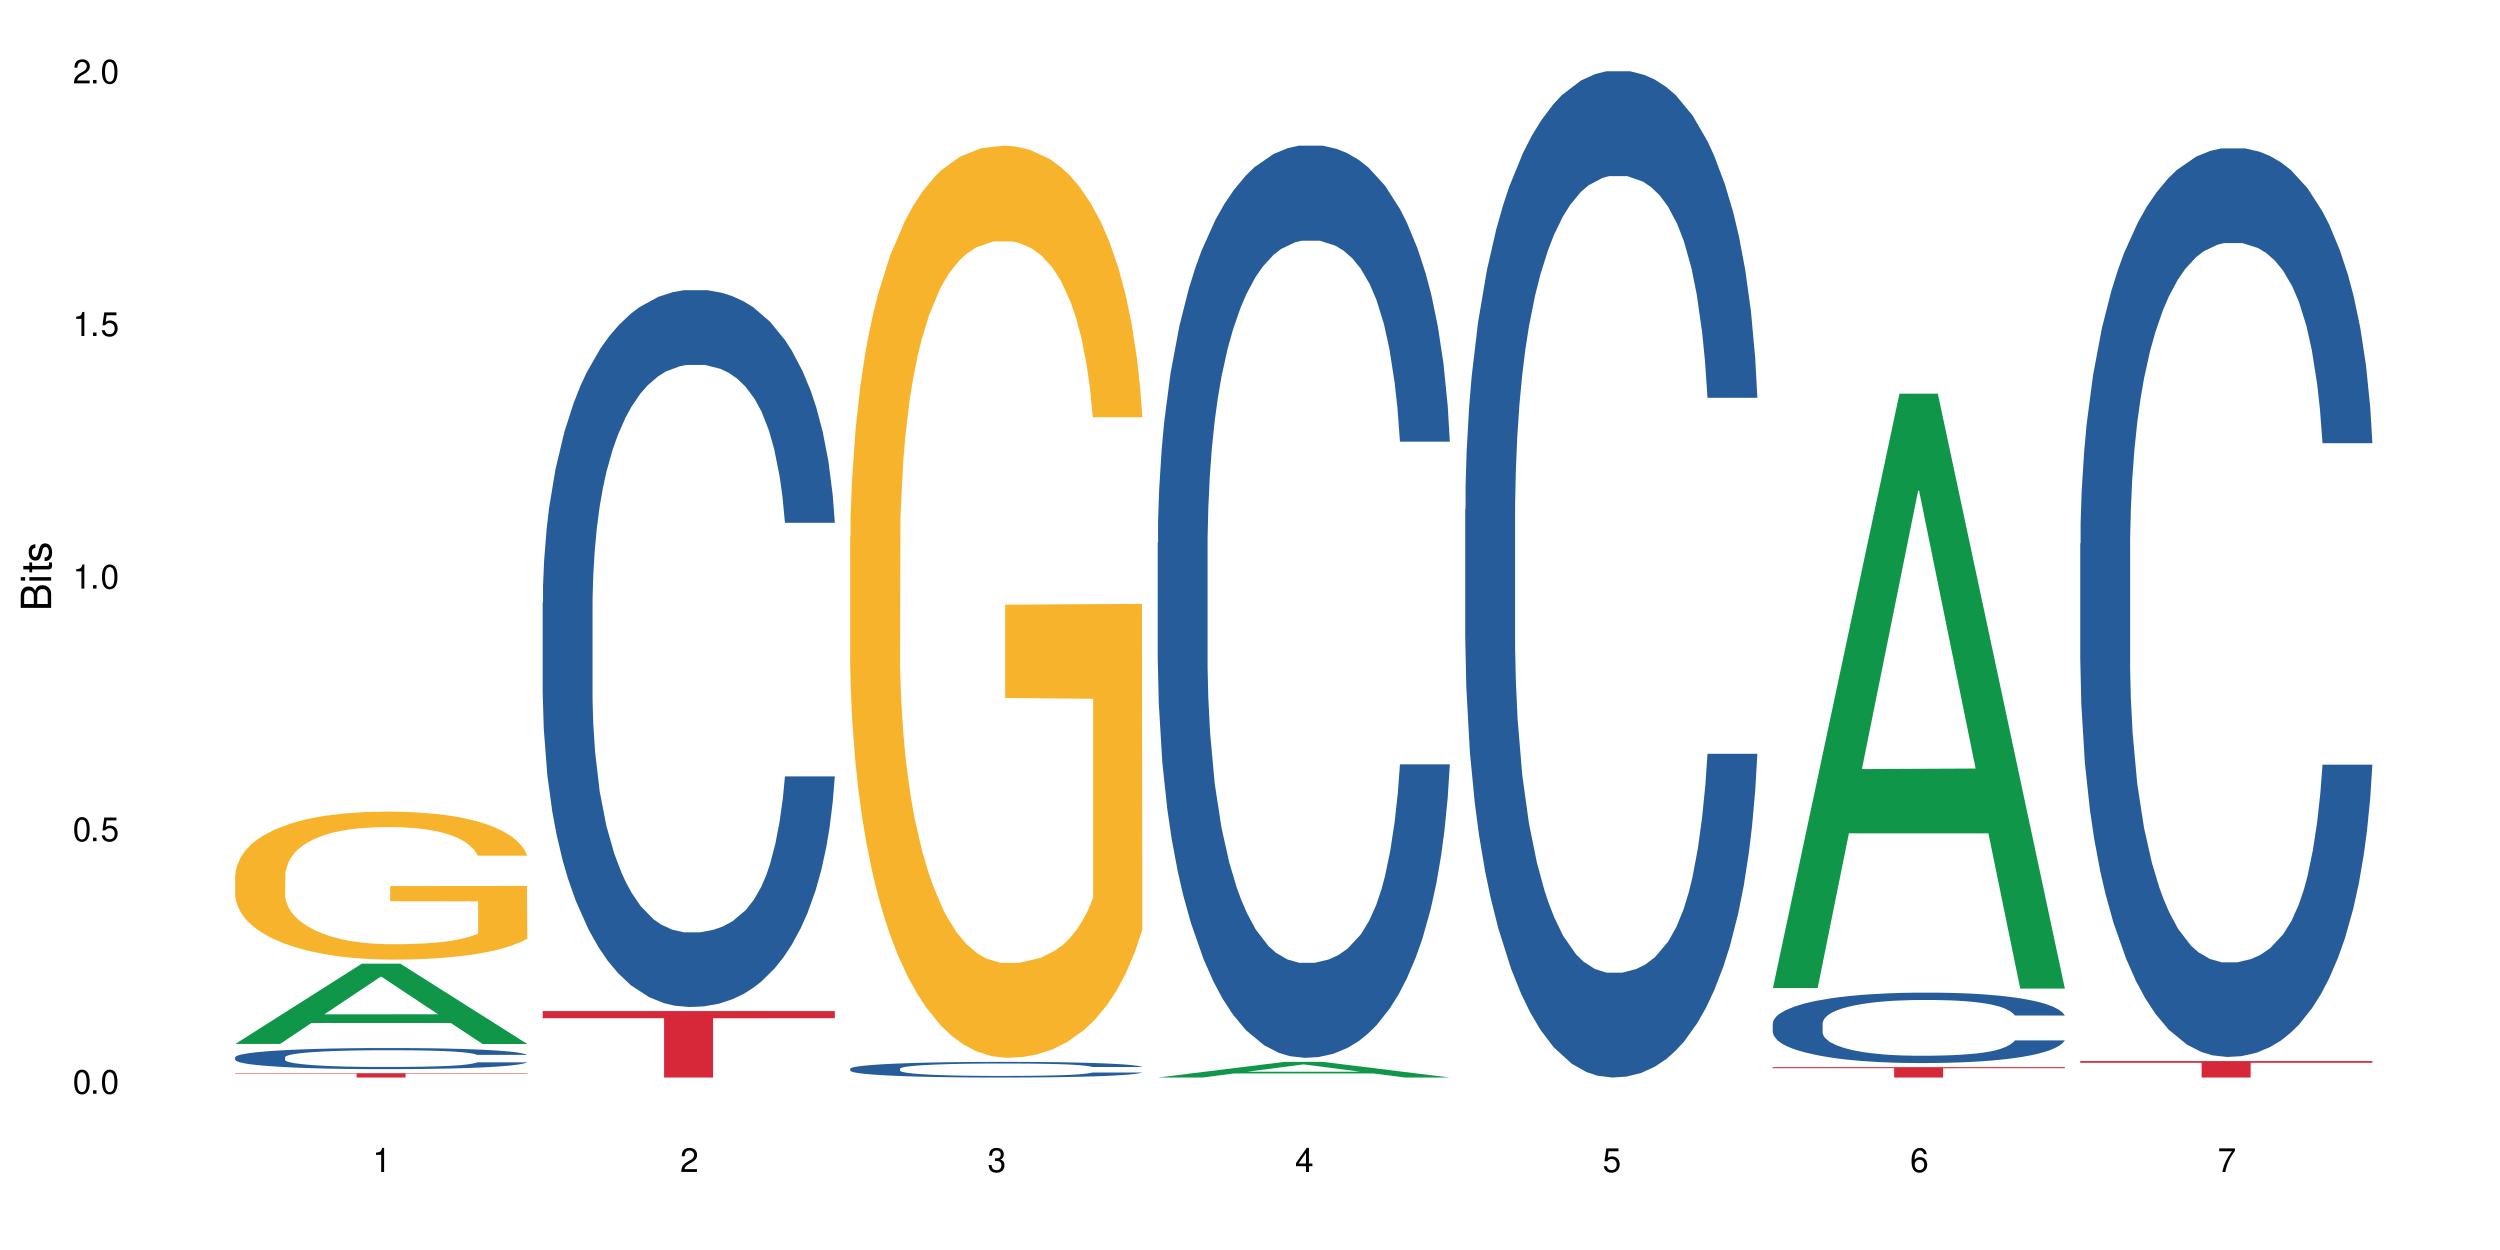
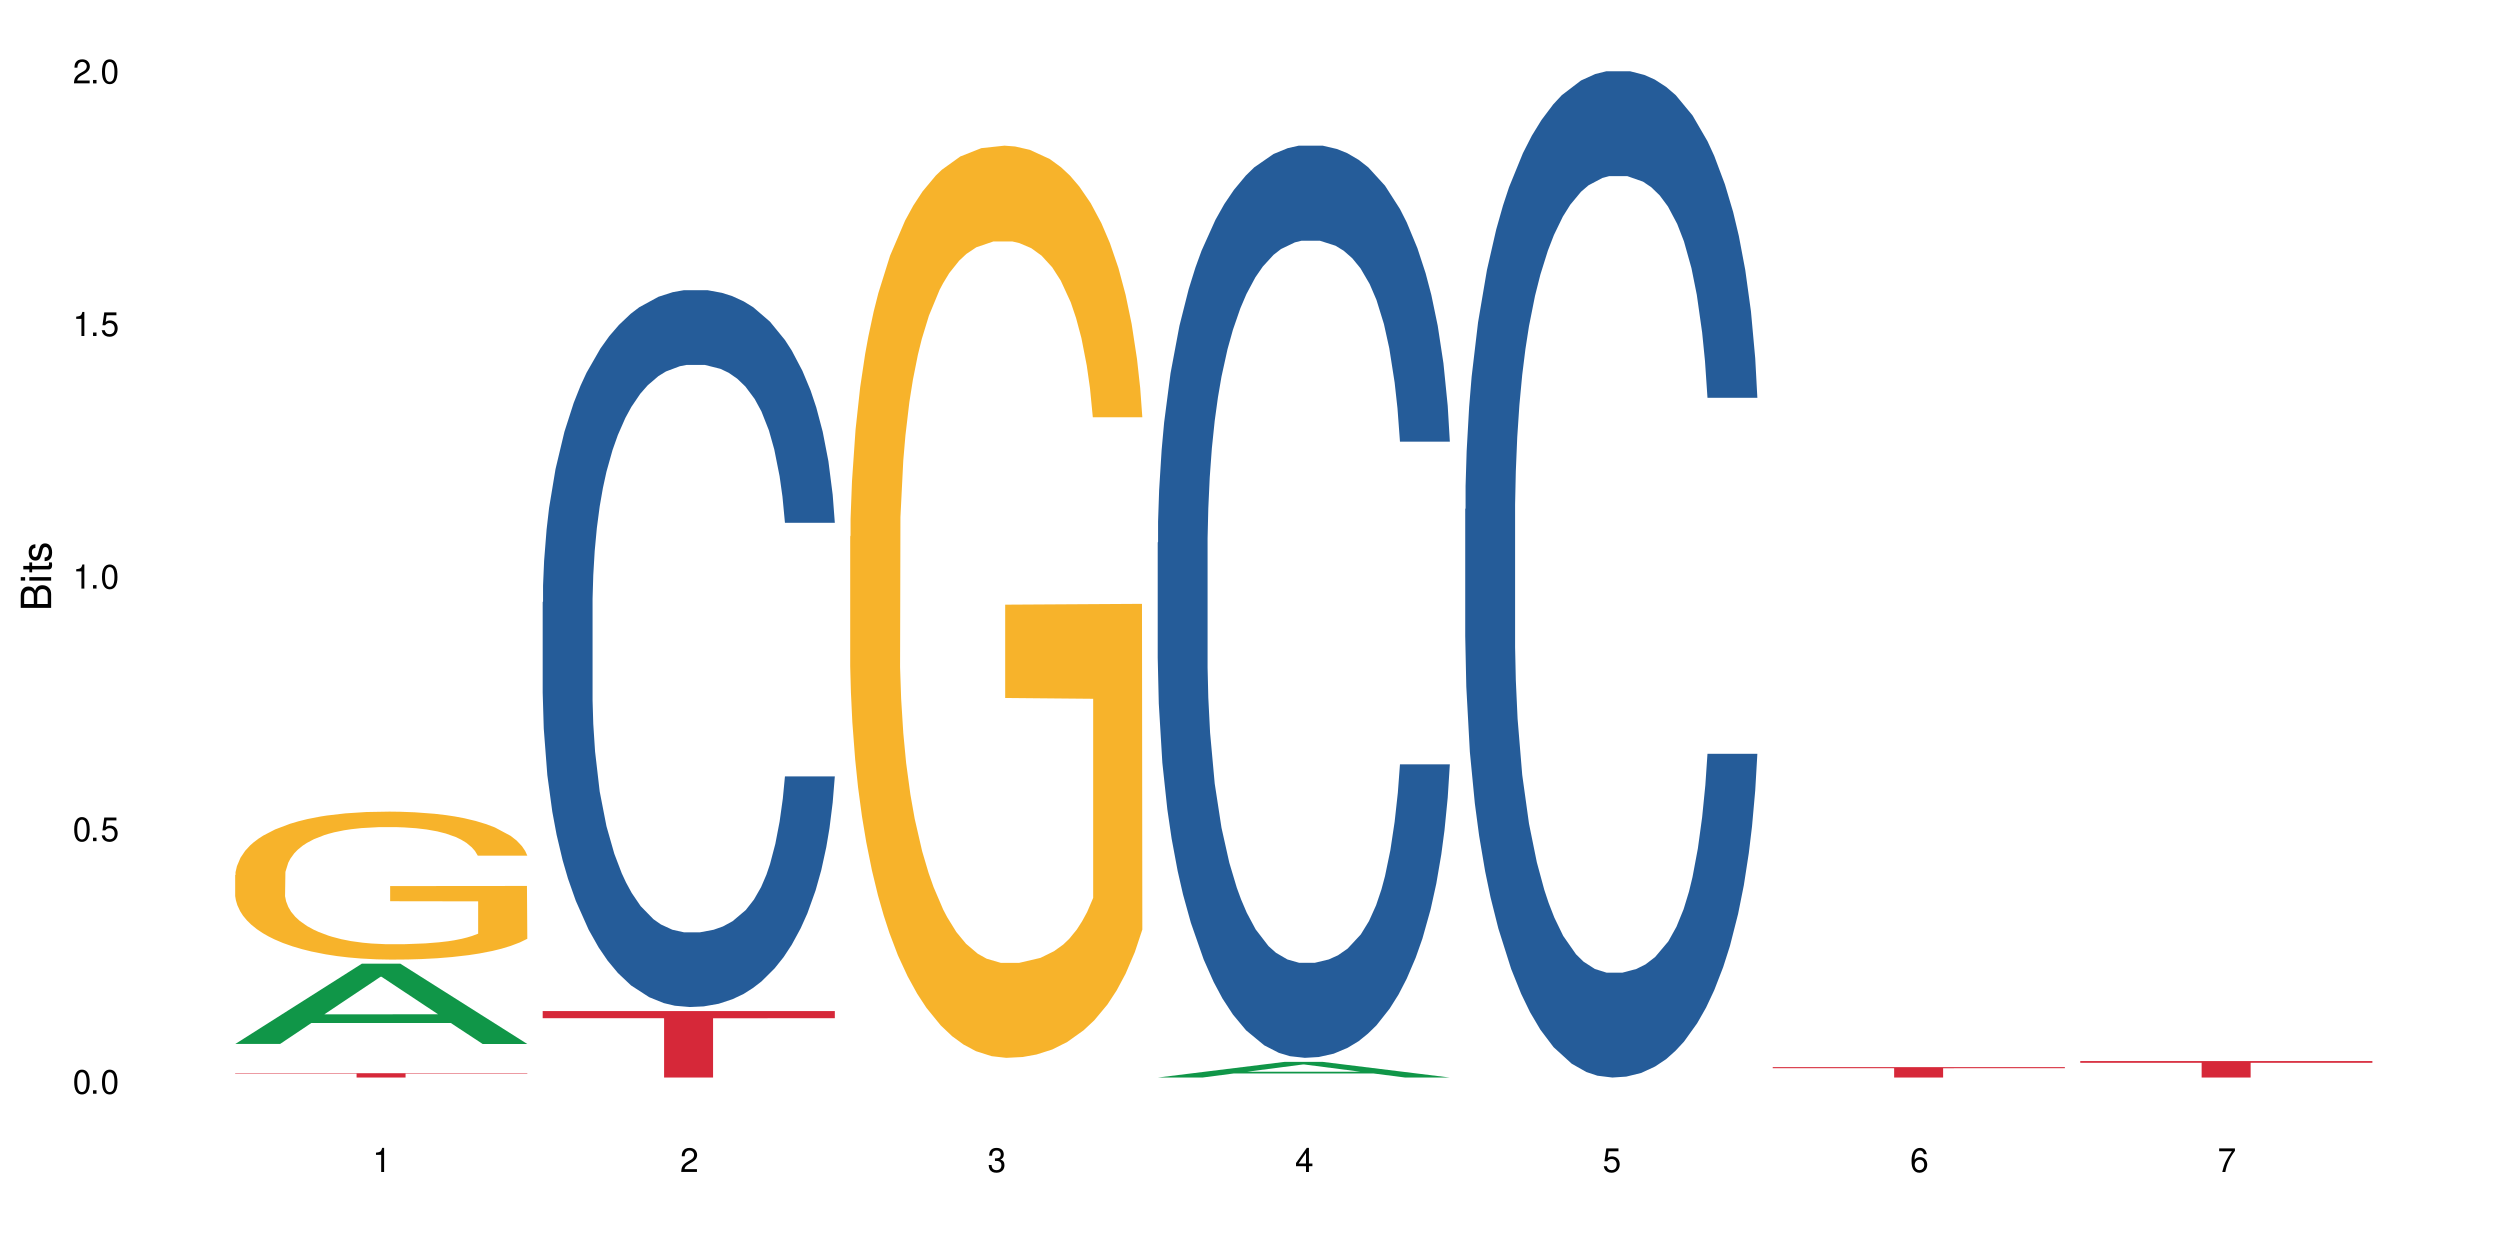
<svg xmlns="http://www.w3.org/2000/svg" xmlns:xlink="http://www.w3.org/1999/xlink" width="720" height="360" viewBox="0 0 720 360">
  <defs>
    <g>
      <g id="glyph-0-0">
</g>
      <g id="glyph-0-1">
        <path d="M 2.641 -6.938 C 2 -6.938 1.422 -6.656 1.078 -6.172 C 0.641 -5.562 0.406 -4.641 0.406 -3.359 C 0.406 -1.016 1.188 0.219 2.641 0.219 C 4.078 0.219 4.859 -1.016 4.859 -3.297 C 4.859 -4.641 4.656 -5.547 4.203 -6.172 C 3.844 -6.656 3.281 -6.938 2.641 -6.938 Z M 2.641 -6.188 C 3.547 -6.188 4 -5.25 4 -3.375 C 4 -1.406 3.562 -0.484 2.625 -0.484 C 1.734 -0.484 1.281 -1.438 1.281 -3.344 C 1.281 -5.25 1.734 -6.188 2.641 -6.188 Z M 2.641 -6.188 " />
      </g>
      <g id="glyph-0-2">
        <path d="M 1.828 -1 L 0.828 -1 L 0.828 0 L 1.828 0 Z M 1.828 -1 " />
      </g>
      <g id="glyph-0-3">
        <path d="M 4.562 -6.797 L 1.062 -6.797 L 0.547 -3.094 L 1.328 -3.094 C 1.719 -3.562 2.047 -3.734 2.578 -3.734 C 3.484 -3.734 4.062 -3.109 4.062 -2.094 C 4.062 -1.125 3.484 -0.531 2.578 -0.531 C 1.828 -0.531 1.375 -0.906 1.188 -1.672 L 0.328 -1.672 C 0.453 -1.109 0.547 -0.844 0.75 -0.594 C 1.125 -0.078 1.828 0.219 2.594 0.219 C 3.969 0.219 4.922 -0.781 4.922 -2.219 C 4.922 -3.562 4.031 -4.484 2.719 -4.484 C 2.25 -4.484 1.859 -4.359 1.469 -4.062 L 1.734 -5.969 L 4.562 -5.969 Z M 4.562 -6.797 " />
      </g>
      <g id="glyph-0-4">
        <path d="M 2.484 -4.938 L 2.484 0 L 3.328 0 L 3.328 -6.938 L 2.766 -6.938 C 2.469 -5.875 2.281 -5.734 0.984 -5.562 L 0.984 -4.938 Z M 2.484 -4.938 " />
      </g>
      <g id="glyph-0-5">
        <path d="M 4.859 -0.828 L 1.281 -0.828 C 1.359 -1.406 1.672 -1.781 2.5 -2.281 L 3.469 -2.828 C 4.406 -3.344 4.906 -4.062 4.906 -4.906 C 4.906 -5.484 4.672 -6.031 4.266 -6.406 C 3.859 -6.766 3.375 -6.938 2.719 -6.938 C 1.859 -6.938 1.219 -6.625 0.844 -6.031 C 0.609 -5.672 0.5 -5.234 0.484 -4.531 L 1.328 -4.531 C 1.359 -5.016 1.406 -5.281 1.531 -5.516 C 1.75 -5.938 2.188 -6.203 2.703 -6.203 C 3.469 -6.203 4.031 -5.641 4.031 -4.891 C 4.031 -4.344 3.719 -3.859 3.125 -3.516 L 2.234 -3 C 0.812 -2.172 0.406 -1.531 0.328 -0.016 L 4.859 -0.016 Z M 4.859 -0.828 " />
      </g>
      <g id="glyph-0-6">
        <path d="M 2.125 -3.188 L 2.578 -3.188 C 3.5 -3.188 3.984 -2.766 3.984 -1.922 C 3.984 -1.062 3.469 -0.531 2.594 -0.531 C 1.656 -0.531 1.203 -1 1.156 -2.016 L 0.312 -2.016 C 0.344 -1.453 0.438 -1.094 0.609 -0.781 C 0.953 -0.109 1.625 0.219 2.547 0.219 C 3.953 0.219 4.859 -0.625 4.859 -1.938 C 4.859 -2.828 4.516 -3.297 3.703 -3.594 C 4.344 -3.844 4.656 -4.328 4.656 -5.031 C 4.656 -6.219 3.875 -6.938 2.578 -6.938 C 1.203 -6.938 0.484 -6.172 0.453 -4.703 L 1.297 -4.703 C 1.312 -5.125 1.344 -5.359 1.453 -5.578 C 1.641 -5.969 2.062 -6.203 2.594 -6.203 C 3.344 -6.203 3.797 -5.75 3.797 -5 C 3.797 -4.516 3.609 -4.219 3.25 -4.047 C 3.016 -3.953 2.703 -3.922 2.125 -3.906 Z M 2.125 -3.188 " />
      </g>
      <g id="glyph-0-7">
        <path d="M 3.141 -1.672 L 3.141 0 L 3.984 0 L 3.984 -1.672 L 4.984 -1.672 L 4.984 -2.438 L 3.984 -2.438 L 3.984 -6.938 L 3.359 -6.938 L 0.266 -2.578 L 0.266 -1.672 Z M 3.141 -2.438 L 1 -2.438 L 3.141 -5.5 Z M 3.141 -2.438 " />
      </g>
      <g id="glyph-0-8">
        <path d="M 4.781 -5.125 C 4.609 -6.266 3.891 -6.938 2.844 -6.938 C 2.094 -6.938 1.422 -6.578 1.031 -5.953 C 0.594 -5.266 0.406 -4.422 0.406 -3.172 C 0.406 -2 0.578 -1.25 0.984 -0.641 C 1.359 -0.078 1.953 0.219 2.703 0.219 C 3.984 0.219 4.922 -0.75 4.922 -2.094 C 4.922 -3.375 4.062 -4.281 2.844 -4.281 C 2.172 -4.281 1.641 -4.031 1.281 -3.516 C 1.281 -5.234 1.828 -6.188 2.797 -6.188 C 3.391 -6.188 3.797 -5.797 3.938 -5.125 Z M 2.734 -3.531 C 3.547 -3.531 4.062 -2.953 4.062 -2.031 C 4.062 -1.156 3.484 -0.531 2.703 -0.531 C 1.922 -0.531 1.328 -1.188 1.328 -2.078 C 1.328 -2.938 1.906 -3.531 2.734 -3.531 Z M 2.734 -3.531 " />
      </g>
      <g id="glyph-0-9">
        <path d="M 4.984 -6.797 L 0.438 -6.797 L 0.438 -5.969 L 4.109 -5.969 C 2.5 -3.656 1.828 -2.234 1.328 0 L 2.219 0 C 2.594 -2.172 3.453 -4.047 4.984 -6.094 Z M 4.984 -6.797 " />
      </g>
      <g id="glyph-1-0">
</g>
      <g id="glyph-1-1">
        <path d="M 0 -0.953 L 0 -4.891 C 0 -5.719 -0.234 -6.344 -0.734 -6.797 C -1.188 -7.234 -1.812 -7.469 -2.5 -7.469 C -3.547 -7.469 -4.188 -7 -4.625 -5.875 C -4.984 -6.688 -5.625 -7.094 -6.531 -7.094 C -7.172 -7.094 -7.734 -6.859 -8.141 -6.391 C -8.562 -5.922 -8.75 -5.344 -8.75 -4.5 L -8.75 -0.953 Z M -4.984 -2.062 L -7.766 -2.062 L -7.766 -4.219 C -7.766 -4.844 -7.688 -5.203 -7.453 -5.5 C -7.219 -5.812 -6.859 -5.969 -6.375 -5.969 C -5.891 -5.969 -5.531 -5.812 -5.297 -5.5 C -5.062 -5.203 -4.984 -4.844 -4.984 -4.219 Z M -0.984 -2.062 L -4 -2.062 L -4 -4.781 C -4 -5.766 -3.438 -6.359 -2.484 -6.359 C -1.547 -6.359 -0.984 -5.766 -0.984 -4.781 Z M -0.984 -2.062 " />
      </g>
      <g id="glyph-1-2">
        <path d="M -6.281 -1.797 L -6.281 -0.797 L 0 -0.797 L 0 -1.797 Z M -8.75 -1.797 L -8.75 -0.797 L -7.484 -0.797 L -7.484 -1.797 Z M -8.75 -1.797 " />
      </g>
      <g id="glyph-1-3">
        <path d="M -6.281 -3.047 L -6.281 -2.016 L -8.016 -2.016 L -8.016 -1.016 L -6.281 -1.016 L -6.281 -0.172 L -5.469 -0.172 L -5.469 -1.016 L -0.719 -1.016 C -0.078 -1.016 0.281 -1.453 0.281 -2.234 C 0.281 -2.5 0.25 -2.719 0.188 -3.047 L -0.641 -3.047 C -0.609 -2.906 -0.594 -2.766 -0.594 -2.562 C -0.594 -2.141 -0.719 -2.016 -1.156 -2.016 L -5.469 -2.016 L -5.469 -3.047 Z M -6.281 -3.047 " />
      </g>
      <g id="glyph-1-4">
        <path d="M -4.531 -5.25 C -5.766 -5.25 -6.469 -4.422 -6.469 -2.969 C -6.469 -1.516 -5.719 -0.562 -4.547 -0.562 C -3.562 -0.562 -3.094 -1.062 -2.734 -2.562 L -2.516 -3.484 C -2.344 -4.188 -2.094 -4.469 -1.641 -4.469 C -1.047 -4.469 -0.641 -3.875 -0.641 -3 C -0.641 -2.453 -0.797 -2 -1.062 -1.75 C -1.25 -1.594 -1.422 -1.531 -1.875 -1.469 L -1.875 -0.406 C -0.422 -0.453 0.281 -1.266 0.281 -2.922 C 0.281 -4.5 -0.5 -5.516 -1.719 -5.516 C -2.656 -5.516 -3.172 -4.984 -3.469 -3.734 L -3.703 -2.766 C -3.891 -1.953 -4.156 -1.609 -4.594 -1.609 C -5.188 -1.609 -5.547 -2.125 -5.547 -2.938 C -5.547 -3.75 -5.203 -4.172 -4.531 -4.203 Z M -4.531 -5.25 " />
      </g>
    </g>
  </defs>
  <rect x="-72" y="-36" width="864" height="432" fill="rgb(100%, 100%, 100%)" fill-opacity="1" />
  <path fill-rule="nonzero" fill="rgb(6.275%, 58.824%, 28.235%)" fill-opacity="1" d="M 67.73 300.652 L 67.82 300.629 L 104.227 277.531 L 115.281 277.531 L 151.867 300.672 L 139.012 300.672 L 129.844 294.633 L 89.664 294.633 L 80.676 300.652 L 67.73 300.652 L 93.527 292.133 L 126.156 292.109 L 109.887 281.312 L 109.707 281.289 L 109.527 281.355 L 93.438 292.109 L 93.527 292.133 Z M 67.73 300.652 " />
-   <path fill-rule="nonzero" fill="rgb(14.51%, 36.078%, 60%)" fill-opacity="1" d="M 67.73 304.48 L 67.832 304.477 L 67.832 304.344 L 68.141 304.133 L 68.859 303.863 L 69.578 303.68 L 71.426 303.355 L 73.988 303.035 L 76.656 302.793 L 78.605 302.648 L 80.352 302.535 L 84.352 302.332 L 86.918 302.227 L 89.688 302.129 L 93.074 302.035 L 95.535 301.98 L 101.078 301.891 L 105.18 301.852 L 108.363 301.836 L 115.238 301.836 L 119.34 301.859 L 122.316 301.887 L 125.598 301.93 L 128.371 301.98 L 133.191 302.102 L 137.5 302.258 L 139.449 302.348 L 142.527 302.52 L 144.891 302.688 L 146.531 302.832 L 148.379 303.035 L 150.02 303.285 L 151.25 303.57 L 151.867 303.809 L 137.5 303.809 L 136.785 303.586 L 135.961 303.414 L 134.422 303.188 L 132.883 303.027 L 130.73 302.863 L 128.781 302.758 L 126.113 302.652 L 123.754 302.586 L 121.289 302.535 L 118.93 302.504 L 114.414 302.469 L 109.184 302.469 L 107.234 302.48 L 103.23 302.523 L 101.078 302.562 L 98 302.641 L 95.844 302.715 L 93.281 302.824 L 91.535 302.922 L 89.379 303.066 L 87.84 303.191 L 86.098 303.375 L 85.07 303.516 L 84.148 303.672 L 83.328 303.855 L 82.711 304.047 L 82.301 304.254 L 82.094 304.453 L 82.094 305.316 L 82.301 305.516 L 82.812 305.75 L 84.148 306.09 L 86.098 306.383 L 88.355 306.617 L 90.508 306.785 L 91.742 306.859 L 93.383 306.949 L 95.945 307.062 L 99.641 307.172 L 101.797 307.219 L 105.078 307.262 L 108.465 307.285 L 112.98 307.285 L 116.98 307.262 L 119.648 307.234 L 122.418 307.188 L 126.215 307.094 L 128.574 307.004 L 130.629 306.898 L 132.168 306.793 L 133.191 306.707 L 134.73 306.535 L 135.961 306.344 L 136.887 306.148 L 137.5 305.961 L 151.867 305.961 L 151.25 306.184 L 150.328 306.398 L 149.402 306.562 L 147.969 306.754 L 146.324 306.93 L 143.965 307.121 L 142.016 307.25 L 139.449 307.391 L 137.09 307.496 L 134.527 307.59 L 130.73 307.699 L 128.266 307.758 L 125.598 307.805 L 122.418 307.852 L 118.418 307.891 L 114.109 307.91 L 110.105 307.918 L 105.797 307.906 L 102.617 307.883 L 98.41 307.836 L 93.176 307.734 L 89.379 307.629 L 86.406 307.523 L 83.84 307.41 L 80.969 307.262 L 77.273 307.016 L 75.016 306.828 L 73.477 306.672 L 71.734 306.457 L 70.5 306.262 L 69.066 305.949 L 68.039 305.555 L 67.73 305.25 Z M 67.73 304.48 " />
-   <path fill-rule="nonzero" fill="rgb(96.863%, 70.196%, 16.863%)" fill-opacity="1" d="M 67.73 252 L 67.832 251.961 L 67.832 251.184 L 68.242 249.434 L 69.27 247.02 L 70.605 245.035 L 72.039 243.477 L 72.965 242.66 L 74.504 241.492 L 75.836 240.637 L 79.223 238.883 L 83.531 237.25 L 85.891 236.551 L 88.559 235.887 L 92.355 235.148 L 94.102 234.875 L 99.438 234.254 L 105.488 233.863 L 112.16 233.746 L 115.238 233.785 L 119.441 233.941 L 125.188 234.371 L 128.473 234.758 L 131.039 235.148 L 133.707 235.652 L 136.988 236.434 L 140.066 237.367 L 142.527 238.301 L 144.992 239.469 L 147.043 240.715 L 148.789 242.078 L 150.328 243.711 L 151.25 245.074 L 151.867 246.434 L 137.605 246.434 L 136.785 245.074 L 135.859 244.023 L 134.32 242.738 L 132.781 241.805 L 131.242 241.062 L 128.371 240.051 L 125.906 239.43 L 122.828 238.883 L 119.855 238.535 L 116.469 238.301 L 114.414 238.223 L 108.977 238.223 L 104.055 238.496 L 101.18 238.809 L 99.129 239.117 L 96.254 239.703 L 94.512 240.168 L 93.484 240.48 L 90.406 241.688 L 88.355 242.777 L 87.227 243.516 L 85.789 244.684 L 84.762 245.734 L 83.633 247.293 L 83.02 248.461 L 82.199 251.105 L 82.094 258.113 L 82.402 259.59 L 83.02 261.188 L 83.84 262.586 L 85.07 264.066 L 86.301 265.195 L 88.457 266.715 L 90.305 267.727 L 91.742 268.387 L 94.512 269.438 L 95.641 269.789 L 98.309 270.488 L 101.078 271.035 L 104.465 271.5 L 107.027 271.734 L 111.133 271.93 L 116.363 271.93 L 122.52 271.695 L 126.422 271.383 L 129.09 271.074 L 130.832 270.801 L 132.988 270.371 L 134.527 269.984 L 135.961 269.555 L 137.707 268.895 L 137.707 259.59 L 112.363 259.551 L 112.363 255.191 L 151.762 255.152 L 151.867 270.371 L 149.711 271.422 L 147.043 272.434 L 144.48 273.215 L 141.812 273.875 L 138.016 274.613 L 134.938 275.082 L 130.215 275.625 L 125.906 275.977 L 121.395 276.211 L 117.391 276.328 L 112.672 276.367 L 108.465 276.289 L 103.949 276.055 L 100.359 275.742 L 97.074 275.355 L 93.793 274.848 L 89.688 274.031 L 87.02 273.367 L 84.25 272.551 L 81.48 271.578 L 79.016 270.527 L 77.375 269.711 L 75.734 268.777 L 73.988 267.609 L 72.348 266.285 L 71.117 265.078 L 69.988 263.715 L 69.168 262.434 L 68.348 260.68 L 67.938 259.281 L 67.73 258.074 Z M 67.73 252 " />
+   <path fill-rule="nonzero" fill="rgb(96.863%, 70.196%, 16.863%)" fill-opacity="1" d="M 67.73 252 L 67.832 251.961 L 67.832 251.184 L 68.242 249.434 L 69.27 247.02 L 70.605 245.035 L 72.039 243.477 L 72.965 242.66 L 74.504 241.492 L 75.836 240.637 L 79.223 238.883 L 83.531 237.25 L 85.891 236.551 L 88.559 235.887 L 92.355 235.148 L 94.102 234.875 L 99.438 234.254 L 105.488 233.863 L 112.16 233.746 L 115.238 233.785 L 119.441 233.941 L 125.188 234.371 L 128.473 234.758 L 131.039 235.148 L 133.707 235.652 L 136.988 236.434 L 140.066 237.367 L 142.527 238.301 L 147.043 240.715 L 148.789 242.078 L 150.328 243.711 L 151.25 245.074 L 151.867 246.434 L 137.605 246.434 L 136.785 245.074 L 135.859 244.023 L 134.32 242.738 L 132.781 241.805 L 131.242 241.062 L 128.371 240.051 L 125.906 239.43 L 122.828 238.883 L 119.855 238.535 L 116.469 238.301 L 114.414 238.223 L 108.977 238.223 L 104.055 238.496 L 101.18 238.809 L 99.129 239.117 L 96.254 239.703 L 94.512 240.168 L 93.484 240.48 L 90.406 241.688 L 88.355 242.777 L 87.227 243.516 L 85.789 244.684 L 84.762 245.734 L 83.633 247.293 L 83.02 248.461 L 82.199 251.105 L 82.094 258.113 L 82.402 259.59 L 83.02 261.188 L 83.84 262.586 L 85.07 264.066 L 86.301 265.195 L 88.457 266.715 L 90.305 267.727 L 91.742 268.387 L 94.512 269.438 L 95.641 269.789 L 98.309 270.488 L 101.078 271.035 L 104.465 271.5 L 107.027 271.734 L 111.133 271.93 L 116.363 271.93 L 122.52 271.695 L 126.422 271.383 L 129.09 271.074 L 130.832 270.801 L 132.988 270.371 L 134.527 269.984 L 135.961 269.555 L 137.707 268.895 L 137.707 259.59 L 112.363 259.551 L 112.363 255.191 L 151.762 255.152 L 151.867 270.371 L 149.711 271.422 L 147.043 272.434 L 144.48 273.215 L 141.812 273.875 L 138.016 274.613 L 134.938 275.082 L 130.215 275.625 L 125.906 275.977 L 121.395 276.211 L 117.391 276.328 L 112.672 276.367 L 108.465 276.289 L 103.949 276.055 L 100.359 275.742 L 97.074 275.355 L 93.793 274.848 L 89.688 274.031 L 87.02 273.367 L 84.25 272.551 L 81.48 271.578 L 79.016 270.527 L 77.375 269.711 L 75.734 268.777 L 73.988 267.609 L 72.348 266.285 L 71.117 265.078 L 69.988 263.715 L 69.168 262.434 L 68.348 260.68 L 67.938 259.281 L 67.73 258.074 Z M 67.73 252 " />
  <path fill-rule="nonzero" fill="rgb(83.922%, 15.686%, 22.353%)" fill-opacity="1" d="M 67.73 309.082 L 151.867 309.082 L 151.867 309.215 L 116.801 309.215 L 116.801 310.332 L 102.695 310.332 L 102.695 309.219 L 102.488 309.215 L 67.73 309.215 Z M 67.73 309.082 " />
  <path fill-rule="nonzero" fill="rgb(14.51%, 36.078%, 60%)" fill-opacity="1" d="M 156.293 173.406 L 156.398 173.219 L 156.398 168.688 L 156.703 161.52 L 157.422 152.461 L 158.141 146.234 L 159.988 135.098 L 162.555 124.344 L 165.223 116.039 L 167.172 111.133 L 168.914 107.359 L 172.918 100.379 L 175.48 96.793 L 178.25 93.586 L 181.637 90.375 L 184.102 88.488 L 189.641 85.469 L 193.746 84.148 L 196.926 83.582 L 203.801 83.582 L 207.902 84.336 L 210.879 85.281 L 214.164 86.789 L 216.934 88.488 L 221.754 92.641 L 226.066 97.926 L 228.016 100.945 L 231.094 106.793 L 233.453 112.453 L 235.094 117.359 L 236.941 124.344 L 238.582 132.836 L 239.812 142.461 L 240.43 150.574 L 226.066 150.574 L 225.348 143.023 L 224.527 137.176 L 222.988 129.438 L 221.449 123.965 L 219.293 118.492 L 217.344 114.906 L 214.676 111.324 L 212.316 109.059 L 209.855 107.359 L 207.492 106.227 L 202.98 105.094 L 197.746 105.094 L 195.797 105.473 L 191.797 106.98 L 189.641 108.305 L 186.562 110.945 L 184.406 113.398 L 181.844 117.172 L 180.098 120.379 L 177.945 125.285 L 176.406 129.629 L 174.66 135.855 L 173.633 140.57 L 172.711 145.855 L 171.891 152.082 L 171.273 158.688 L 170.863 165.672 L 170.66 172.465 L 170.66 201.715 L 170.863 208.508 L 171.379 216.434 L 172.711 227.941 L 174.66 237.945 L 176.918 245.871 L 179.074 251.531 L 180.305 254.172 L 181.945 257.191 L 184.512 260.969 L 188.203 264.742 L 190.359 266.25 L 193.641 267.762 L 197.027 268.516 L 201.543 268.516 L 205.543 267.762 L 208.211 266.816 L 210.98 265.309 L 214.777 262.098 L 217.137 259.078 L 219.191 255.496 L 220.73 251.91 L 221.754 248.891 L 223.293 243.039 L 224.527 236.625 L 225.449 230.02 L 226.066 223.602 L 240.43 223.602 L 239.812 231.152 L 238.891 238.512 L 237.969 243.984 L 236.531 250.59 L 234.891 256.438 L 232.527 263.043 L 230.578 267.383 L 228.016 272.102 L 225.656 275.688 L 223.09 278.895 L 219.293 282.668 L 216.832 284.555 L 214.164 286.254 L 210.98 287.762 L 206.98 289.086 L 202.672 289.84 L 198.668 290.027 L 194.359 289.652 L 191.18 288.895 L 186.973 287.195 L 181.738 283.801 L 177.945 280.215 L 174.969 276.629 L 172.402 272.855 L 169.531 267.762 L 165.836 259.457 L 163.578 253.043 L 162.039 247.758 L 160.297 240.398 L 159.066 233.793 L 157.629 223.227 L 156.602 209.828 L 156.293 199.449 Z M 156.293 173.406 " />
  <path fill-rule="nonzero" fill="rgb(83.922%, 15.686%, 22.353%)" fill-opacity="1" d="M 156.293 291.191 L 240.43 291.191 L 240.43 293.242 L 205.363 293.258 L 205.363 310.332 L 191.258 310.332 L 191.258 293.277 L 191.051 293.242 L 156.293 293.242 Z M 156.293 291.191 " />
-   <path fill-rule="nonzero" fill="rgb(14.51%, 36.078%, 60%)" fill-opacity="1" d="M 244.859 307.785 L 244.961 307.781 L 244.961 307.684 L 245.27 307.527 L 245.988 307.328 L 246.703 307.191 L 248.551 306.949 L 251.117 306.715 L 253.785 306.535 L 255.734 306.426 L 257.477 306.344 L 261.48 306.191 L 264.043 306.113 L 266.816 306.043 L 270.199 305.973 L 272.664 305.93 L 278.203 305.867 L 282.309 305.836 L 285.488 305.824 L 292.363 305.824 L 296.469 305.84 L 299.441 305.863 L 302.727 305.895 L 305.496 305.93 L 310.32 306.023 L 314.629 306.137 L 316.578 306.203 L 319.656 306.332 L 322.016 306.453 L 323.656 306.562 L 325.504 306.715 L 327.145 306.898 L 328.379 307.109 L 328.992 307.289 L 314.629 307.289 L 313.91 307.121 L 313.09 306.996 L 311.551 306.824 L 310.012 306.707 L 307.855 306.586 L 305.906 306.508 L 303.238 306.43 L 300.879 306.379 L 298.418 306.344 L 296.059 306.32 L 291.543 306.293 L 286.309 306.293 L 284.359 306.301 L 280.359 306.336 L 278.203 306.363 L 275.125 306.422 L 272.973 306.477 L 270.406 306.559 L 268.66 306.629 L 266.508 306.734 L 264.969 306.828 L 263.223 306.965 L 262.199 307.07 L 261.273 307.184 L 260.453 307.32 L 259.84 307.465 L 259.426 307.617 L 259.223 307.766 L 259.223 308.402 L 259.426 308.551 L 259.941 308.727 L 261.273 308.977 L 263.223 309.195 L 265.48 309.367 L 267.637 309.492 L 268.867 309.551 L 270.508 309.617 L 273.074 309.699 L 276.77 309.781 L 278.922 309.812 L 282.207 309.848 L 285.59 309.863 L 290.105 309.863 L 294.109 309.848 L 296.773 309.824 L 299.547 309.793 L 303.344 309.723 L 305.703 309.656 L 307.754 309.578 L 309.293 309.5 L 310.32 309.434 L 311.859 309.305 L 313.09 309.168 L 314.012 309.023 L 314.629 308.883 L 328.992 308.883 L 328.379 309.047 L 327.453 309.207 L 326.531 309.328 L 325.094 309.473 L 323.453 309.598 L 321.094 309.742 L 319.145 309.84 L 316.578 309.941 L 314.219 310.02 L 311.652 310.09 L 307.855 310.172 L 305.395 310.215 L 302.727 310.25 L 299.547 310.281 L 295.543 310.312 L 291.234 310.328 L 287.234 310.332 L 282.926 310.324 L 279.742 310.309 L 275.535 310.27 L 270.305 310.195 L 266.508 310.117 L 263.531 310.039 L 260.965 309.957 L 258.094 309.848 L 254.398 309.664 L 252.145 309.523 L 250.605 309.41 L 248.859 309.25 L 247.629 309.105 L 246.191 308.875 L 245.164 308.582 L 244.859 308.355 Z M 244.859 307.785 " />
  <path fill-rule="nonzero" fill="rgb(96.863%, 70.196%, 16.863%)" fill-opacity="1" d="M 244.859 154.473 L 244.961 154.23 L 244.961 149.434 L 245.371 138.637 L 246.398 123.762 L 247.73 111.527 L 249.168 101.93 L 250.09 96.891 L 251.629 89.691 L 252.965 84.414 L 256.348 73.617 L 260.66 63.543 L 263.02 59.223 L 265.688 55.145 L 269.484 50.586 L 271.227 48.906 L 276.562 45.066 L 282.617 42.668 L 289.285 41.949 L 292.363 42.188 L 296.57 43.148 L 302.316 45.789 L 305.598 48.188 L 308.164 50.586 L 310.832 53.707 L 314.117 58.504 L 317.195 64.262 L 319.656 70.02 L 322.117 77.219 L 324.172 84.895 L 325.914 93.293 L 327.453 103.367 L 328.379 111.766 L 328.992 120.164 L 314.73 120.164 L 313.91 111.766 L 312.988 105.289 L 311.449 97.371 L 309.91 91.613 L 308.371 87.055 L 305.496 80.816 L 303.035 76.977 L 299.957 73.617 L 296.98 71.461 L 293.594 70.02 L 291.543 69.539 L 286.105 69.539 L 281.18 71.219 L 278.309 73.137 L 276.254 75.059 L 273.383 78.656 L 271.637 81.535 L 270.613 83.457 L 267.535 90.895 L 265.48 97.609 L 264.352 102.168 L 262.918 109.367 L 261.891 115.844 L 260.762 125.441 L 260.145 132.637 L 259.324 148.953 L 259.223 192.137 L 259.531 201.254 L 260.145 211.094 L 260.965 219.73 L 262.199 228.848 L 263.43 235.805 L 265.582 245.16 L 267.43 251.398 L 268.867 255.477 L 271.637 261.953 L 272.766 264.113 L 275.434 268.434 L 278.203 271.793 L 281.59 274.672 L 284.156 276.109 L 288.258 277.309 L 293.492 277.309 L 299.648 275.871 L 303.547 273.949 L 306.215 272.031 L 307.961 270.352 L 310.113 267.715 L 311.652 265.312 L 313.09 262.676 L 314.832 258.598 L 314.832 201.254 L 289.492 201.016 L 289.492 174.145 L 328.891 173.906 L 328.992 267.715 L 326.84 274.191 L 324.172 280.43 L 321.605 285.227 L 318.938 289.305 L 315.141 293.863 L 312.062 296.742 L 307.344 300.102 L 303.035 302.262 L 298.52 303.699 L 294.52 304.422 L 289.797 304.66 L 285.59 304.18 L 281.078 302.742 L 277.484 300.82 L 274.203 298.422 L 270.918 295.305 L 266.816 290.266 L 264.148 286.188 L 261.379 281.148 L 258.605 275.152 L 256.145 268.672 L 254.504 263.633 L 252.859 257.875 L 251.117 250.68 L 249.477 242.523 L 248.242 235.086 L 247.113 226.688 L 246.293 218.77 L 245.473 207.973 L 245.062 199.336 L 244.859 191.898 Z M 244.859 154.473 " />
  <path fill-rule="nonzero" fill="rgb(6.275%, 58.824%, 28.235%)" fill-opacity="1" d="M 333.422 310.328 L 333.512 310.324 L 369.914 305.824 L 380.973 305.824 L 417.555 310.332 L 404.703 310.332 L 395.535 309.156 L 355.355 309.156 L 346.363 310.328 L 333.422 310.328 L 359.219 308.668 L 391.848 308.664 L 375.578 306.562 L 375.398 306.559 L 375.219 306.57 L 359.129 308.664 L 359.219 308.668 Z M 333.422 310.328 " />
  <path fill-rule="nonzero" fill="rgb(14.51%, 36.078%, 60%)" fill-opacity="1" d="M 333.422 156.254 L 333.523 156.016 L 333.523 150.25 L 333.832 141.125 L 334.551 129.602 L 335.27 121.676 L 337.113 107.508 L 339.68 93.82 L 342.348 83.254 L 344.297 77.008 L 346.043 72.207 L 350.043 63.32 L 352.609 58.758 L 355.379 54.676 L 358.766 50.594 L 361.227 48.191 L 366.766 44.352 L 370.871 42.668 L 374.051 41.949 L 380.926 41.949 L 385.031 42.91 L 388.008 44.109 L 391.289 46.031 L 394.059 48.191 L 398.883 53.477 L 403.191 60.199 L 405.141 64.043 L 408.219 71.484 L 410.578 78.691 L 412.223 84.934 L 414.066 93.82 L 415.711 104.625 L 416.941 116.871 L 417.555 127.199 L 403.191 127.199 L 402.473 117.594 L 401.652 110.148 L 400.113 100.305 L 398.574 93.34 L 396.422 86.375 L 394.469 81.812 L 391.805 77.25 L 389.441 74.367 L 386.98 72.207 L 384.621 70.766 L 380.105 69.324 L 374.875 69.324 L 372.922 69.805 L 368.922 71.727 L 366.766 73.406 L 363.688 76.77 L 361.535 79.891 L 358.969 84.695 L 357.227 88.777 L 355.07 95.02 L 353.531 100.543 L 351.789 108.469 L 350.762 114.473 L 349.836 121.195 L 349.016 129.121 L 348.402 137.523 L 347.992 146.41 L 347.785 155.055 L 347.785 192.277 L 347.992 200.922 L 348.504 211.008 L 349.836 225.656 L 351.789 238.383 L 354.043 248.469 L 356.199 255.672 L 357.43 259.035 L 359.07 262.875 L 361.637 267.68 L 365.332 272.48 L 367.484 274.402 L 370.77 276.324 L 374.156 277.285 L 378.668 277.285 L 382.672 276.324 L 385.34 275.125 L 388.109 273.203 L 391.906 269.121 L 394.266 265.277 L 396.316 260.715 L 397.855 256.152 L 398.883 252.309 L 400.422 244.867 L 401.652 236.703 L 402.578 228.297 L 403.191 220.133 L 417.555 220.133 L 416.941 229.738 L 416.016 239.102 L 415.094 246.066 L 413.656 254.473 L 412.016 261.914 L 409.656 270.32 L 407.707 275.844 L 405.141 281.848 L 402.781 286.41 L 400.215 290.492 L 396.422 295.297 L 393.957 297.695 L 391.289 299.859 L 388.109 301.777 L 384.109 303.461 L 379.797 304.422 L 375.797 304.66 L 371.488 304.18 L 368.305 303.219 L 364.102 301.059 L 358.867 296.734 L 355.07 292.172 L 352.094 287.609 L 349.531 282.809 L 346.656 276.324 L 342.965 265.758 L 340.707 257.594 L 339.168 250.871 L 337.422 241.504 L 336.191 233.098 L 334.754 219.652 L 333.73 202.602 L 333.422 189.395 Z M 333.422 156.254 " />
  <path fill-rule="nonzero" fill="rgb(14.51%, 36.078%, 60%)" fill-opacity="1" d="M 421.984 146.621 L 422.086 146.355 L 422.086 140 L 422.395 129.934 L 423.113 117.215 L 423.832 108.477 L 425.68 92.844 L 428.242 77.746 L 430.91 66.09 L 432.859 59.203 L 434.605 53.902 L 438.605 44.102 L 441.172 39.07 L 443.941 34.566 L 447.328 30.062 L 449.789 27.414 L 455.332 23.176 L 459.434 21.32 L 462.617 20.527 L 469.488 20.527 L 473.594 21.586 L 476.57 22.91 L 479.852 25.031 L 482.625 27.414 L 487.445 33.242 L 491.754 40.66 L 493.703 44.898 L 496.781 53.109 L 499.145 61.055 L 500.785 67.945 L 502.633 77.746 L 504.273 89.668 L 505.504 103.176 L 506.121 114.566 L 491.754 114.566 L 491.035 103.973 L 490.215 95.758 L 488.676 84.898 L 487.137 77.215 L 484.984 69.535 L 483.035 64.5 L 480.367 59.469 L 478.008 56.289 L 475.543 53.902 L 473.184 52.316 L 468.668 50.727 L 463.438 50.727 L 461.488 51.254 L 457.484 53.375 L 455.332 55.23 L 452.254 58.938 L 450.098 62.383 L 447.531 67.68 L 445.789 72.184 L 443.633 79.07 L 442.094 85.164 L 440.352 93.906 L 439.324 100.527 L 438.402 107.945 L 437.582 116.688 L 436.965 125.957 L 436.555 135.762 L 436.348 145.297 L 436.348 186.355 L 436.555 195.895 L 437.066 207.02 L 438.402 223.18 L 440.352 237.219 L 442.609 248.344 L 444.762 256.293 L 445.992 260 L 447.637 264.238 L 450.199 269.535 L 453.895 274.836 L 456.051 276.953 L 459.332 279.074 L 462.719 280.133 L 467.234 280.133 L 471.234 279.074 L 473.902 277.75 L 476.672 275.629 L 480.469 271.125 L 482.828 266.887 L 484.879 261.855 L 486.418 256.82 L 487.445 252.582 L 488.984 244.371 L 490.215 235.363 L 491.141 226.094 L 491.754 217.086 L 506.121 217.086 L 505.504 227.684 L 504.582 238.012 L 503.656 245.695 L 502.223 254.969 L 500.578 263.18 L 498.219 272.449 L 496.27 278.543 L 493.703 285.168 L 491.344 290.199 L 488.781 294.703 L 484.984 300 L 482.52 302.648 L 479.852 305.035 L 476.672 307.152 L 472.672 309.008 L 468.363 310.066 L 464.359 310.332 L 460.051 309.801 L 456.871 308.742 L 452.664 306.359 L 447.43 301.59 L 443.633 296.559 L 440.66 291.523 L 438.094 286.227 L 435.219 279.074 L 431.527 267.418 L 429.27 258.41 L 427.73 250.992 L 425.984 240.664 L 424.754 231.391 L 423.32 216.555 L 422.293 197.746 L 421.984 183.18 Z M 421.984 146.621 " />
-   <path fill-rule="nonzero" fill="rgb(6.275%, 58.824%, 28.235%)" fill-opacity="1" d="M 510.547 284.562 L 510.637 284.402 L 547.043 113.383 L 558.098 113.383 L 594.684 284.723 L 581.828 284.723 L 572.66 240 L 532.48 240 L 523.492 284.562 L 510.547 284.562 L 536.348 221.496 L 568.977 221.336 L 552.707 141.375 L 552.527 141.215 L 552.348 141.699 L 536.258 221.336 L 536.348 221.496 Z M 510.547 284.562 " />
-   <path fill-rule="nonzero" fill="rgb(14.51%, 36.078%, 60%)" fill-opacity="1" d="M 510.547 294.711 L 510.652 294.691 L 510.652 294.246 L 510.957 293.543 L 511.676 292.652 L 512.395 292.043 L 514.242 290.949 L 516.809 289.891 L 519.473 289.074 L 521.426 288.594 L 523.168 288.223 L 527.168 287.539 L 529.734 287.188 L 532.504 286.871 L 535.891 286.555 L 538.355 286.371 L 543.895 286.074 L 548 285.945 L 551.18 285.887 L 558.055 285.887 L 562.156 285.961 L 565.133 286.055 L 568.418 286.203 L 571.188 286.371 L 576.008 286.777 L 580.32 287.297 L 582.27 287.594 L 585.348 288.168 L 587.707 288.723 L 589.348 289.207 L 591.195 289.891 L 592.836 290.727 L 594.066 291.672 L 594.684 292.469 L 580.32 292.469 L 579.602 291.727 L 578.781 291.152 L 577.242 290.391 L 575.703 289.855 L 573.547 289.316 L 571.598 288.965 L 568.93 288.613 L 566.57 288.391 L 564.105 288.223 L 561.746 288.113 L 557.234 288 L 552 288 L 550.051 288.039 L 546.051 288.188 L 543.895 288.316 L 540.816 288.574 L 538.66 288.816 L 536.098 289.188 L 534.352 289.504 L 532.199 289.984 L 530.66 290.41 L 528.914 291.023 L 527.887 291.484 L 526.965 292.004 L 526.145 292.617 L 525.527 293.266 L 525.117 293.949 L 524.914 294.617 L 524.914 297.488 L 525.117 298.156 L 525.629 298.938 L 526.965 300.066 L 528.914 301.047 L 531.172 301.828 L 533.324 302.383 L 534.559 302.641 L 536.199 302.938 L 538.766 303.309 L 542.457 303.68 L 544.613 303.828 L 547.895 303.977 L 551.281 304.051 L 555.797 304.051 L 559.797 303.977 L 562.465 303.883 L 565.234 303.734 L 569.031 303.422 L 571.391 303.125 L 573.445 302.773 L 574.984 302.422 L 576.008 302.125 L 577.547 301.551 L 578.781 300.918 L 579.703 300.27 L 580.32 299.641 L 594.684 299.641 L 594.066 300.383 L 593.145 301.105 L 592.223 301.641 L 590.785 302.289 L 589.145 302.863 L 586.781 303.512 L 584.832 303.941 L 582.27 304.402 L 579.91 304.754 L 577.344 305.07 L 573.547 305.441 L 571.086 305.625 L 568.418 305.793 L 565.234 305.941 L 561.234 306.07 L 556.926 306.145 L 552.922 306.164 L 548.613 306.125 L 545.434 306.051 L 541.227 305.887 L 535.992 305.551 L 532.199 305.199 L 529.223 304.848 L 526.656 304.477 L 523.785 303.977 L 520.09 303.16 L 517.832 302.531 L 516.293 302.012 L 514.551 301.289 L 513.316 300.641 L 511.883 299.602 L 510.855 298.285 L 510.547 297.27 Z M 510.547 294.711 " />
  <path fill-rule="nonzero" fill="rgb(83.922%, 15.686%, 22.353%)" fill-opacity="1" d="M 510.547 307.328 L 594.684 307.328 L 594.684 307.648 L 559.617 307.652 L 559.617 310.332 L 545.512 310.332 L 545.512 307.656 L 545.305 307.648 L 510.547 307.648 Z M 510.547 307.328 " />
-   <path fill-rule="nonzero" fill="rgb(14.51%, 36.078%, 60%)" fill-opacity="1" d="M 599.113 156.59 L 599.215 156.352 L 599.215 150.609 L 599.523 141.523 L 600.238 130.039 L 600.957 122.148 L 602.805 108.035 L 605.371 94.398 L 608.039 83.875 L 609.988 77.656 L 611.73 72.871 L 615.734 64.023 L 618.297 59.477 L 621.07 55.41 L 624.453 51.344 L 626.918 48.953 L 632.457 45.125 L 636.562 43.453 L 639.742 42.734 L 646.617 42.734 L 650.723 43.691 L 653.695 44.887 L 656.98 46.801 L 659.75 48.953 L 664.574 54.215 L 668.883 60.914 L 670.832 64.738 L 673.91 72.156 L 676.27 79.332 L 677.91 85.551 L 679.758 94.398 L 681.398 105.164 L 682.633 117.363 L 683.246 127.648 L 668.883 127.648 L 668.164 118.082 L 667.344 110.664 L 665.805 100.859 L 664.266 93.922 L 662.109 86.984 L 660.16 82.441 L 657.492 77.895 L 655.133 75.027 L 652.672 72.871 L 650.312 71.438 L 645.797 70.004 L 640.562 70.004 L 638.613 70.48 L 634.613 72.395 L 632.457 74.07 L 629.379 77.418 L 627.227 80.527 L 624.66 85.312 L 622.914 89.379 L 620.762 95.598 L 619.223 101.098 L 617.477 108.992 L 616.453 114.973 L 615.527 121.668 L 614.707 129.562 L 614.09 137.934 L 613.68 146.785 L 613.477 155.395 L 613.477 192.469 L 613.68 201.082 L 614.195 211.129 L 615.527 225.719 L 617.477 238.395 L 619.734 248.441 L 621.891 255.617 L 623.121 258.965 L 624.762 262.793 L 627.328 267.578 L 631.02 272.363 L 633.176 274.273 L 636.461 276.188 L 639.844 277.145 L 644.359 277.145 L 648.359 276.188 L 651.027 274.992 L 653.801 273.078 L 657.594 269.012 L 659.957 265.188 L 662.008 260.641 L 663.547 256.098 L 664.574 252.27 L 666.113 244.855 L 667.344 236.723 L 668.266 228.352 L 668.883 220.219 L 683.246 220.219 L 682.633 229.785 L 681.707 239.113 L 680.785 246.051 L 679.348 254.422 L 677.707 261.836 L 675.348 270.207 L 673.398 275.711 L 670.832 281.691 L 668.473 286.234 L 665.906 290.301 L 662.109 295.086 L 659.648 297.477 L 656.98 299.629 L 653.801 301.543 L 649.797 303.219 L 645.488 304.176 L 641.488 304.414 L 637.176 303.934 L 633.996 302.98 L 629.789 300.824 L 624.559 296.52 L 620.762 291.977 L 617.785 287.43 L 615.219 282.648 L 612.348 276.188 L 608.652 265.664 L 606.395 257.531 L 604.855 250.836 L 603.113 241.504 L 601.883 233.133 L 600.445 219.738 L 599.418 202.754 L 599.113 189.602 Z M 599.113 156.59 " />
  <path fill-rule="nonzero" fill="rgb(83.922%, 15.686%, 22.353%)" fill-opacity="1" d="M 599.113 305.578 L 683.246 305.578 L 683.246 306.086 L 648.184 306.09 L 648.184 310.332 L 634.074 310.332 L 634.074 306.094 L 633.871 306.086 L 599.113 306.086 Z M 599.113 305.578 " />
  <g fill="rgb(0%, 0%, 0%)" fill-opacity="1">
    <use xlink:href="#glyph-0-1" x="20.965" y="314.993" />
    <use xlink:href="#glyph-0-2" x="25.965" y="314.993" />
    <use xlink:href="#glyph-0-1" x="28.965" y="314.993" />
  </g>
  <g fill="rgb(0%, 0%, 0%)" fill-opacity="1">
    <use xlink:href="#glyph-0-1" x="20.965" y="242.251" />
    <use xlink:href="#glyph-0-2" x="25.965" y="242.251" />
    <use xlink:href="#glyph-0-3" x="28.965" y="242.251" />
  </g>
  <g fill="rgb(0%, 0%, 0%)" fill-opacity="1">
    <use xlink:href="#glyph-0-4" x="20.965" y="169.509" />
    <use xlink:href="#glyph-0-2" x="25.965" y="169.509" />
    <use xlink:href="#glyph-0-1" x="28.965" y="169.509" />
  </g>
  <g fill="rgb(0%, 0%, 0%)" fill-opacity="1">
    <use xlink:href="#glyph-0-4" x="20.965" y="96.767" />
    <use xlink:href="#glyph-0-2" x="25.965" y="96.767" />
    <use xlink:href="#glyph-0-3" x="28.965" y="96.767" />
  </g>
  <g fill="rgb(0%, 0%, 0%)" fill-opacity="1">
    <use xlink:href="#glyph-0-5" x="20.965" y="24.024" />
    <use xlink:href="#glyph-0-2" x="25.965" y="24.024" />
    <use xlink:href="#glyph-0-1" x="28.965" y="24.024" />
  </g>
  <g fill="rgb(0%, 0%, 0%)" fill-opacity="1">
    <use xlink:href="#glyph-0-4" x="107.297" y="337.532" />
  </g>
  <g fill="rgb(0%, 0%, 0%)" fill-opacity="1">
    <use xlink:href="#glyph-0-5" x="195.863" y="337.532" />
  </g>
  <g fill="rgb(0%, 0%, 0%)" fill-opacity="1">
    <use xlink:href="#glyph-0-6" x="284.426" y="337.532" />
  </g>
  <g fill="rgb(0%, 0%, 0%)" fill-opacity="1">
    <use xlink:href="#glyph-0-7" x="372.988" y="337.532" />
  </g>
  <g fill="rgb(0%, 0%, 0%)" fill-opacity="1">
    <use xlink:href="#glyph-0-3" x="461.551" y="337.532" />
  </g>
  <g fill="rgb(0%, 0%, 0%)" fill-opacity="1">
    <use xlink:href="#glyph-0-8" x="550.117" y="337.532" />
  </g>
  <g fill="rgb(0%, 0%, 0%)" fill-opacity="1">
    <use xlink:href="#glyph-0-9" x="638.68" y="337.532" />
  </g>
  <g fill="rgb(0%, 0%, 0%)" fill-opacity="1">
    <use xlink:href="#glyph-1-1" x="14.725" y="176.012" />
    <use xlink:href="#glyph-1-2" x="14.725" y="168.012" />
    <use xlink:href="#glyph-1-3" x="14.725" y="165.012" />
    <use xlink:href="#glyph-1-4" x="14.725" y="162.012" />
  </g>
</svg>